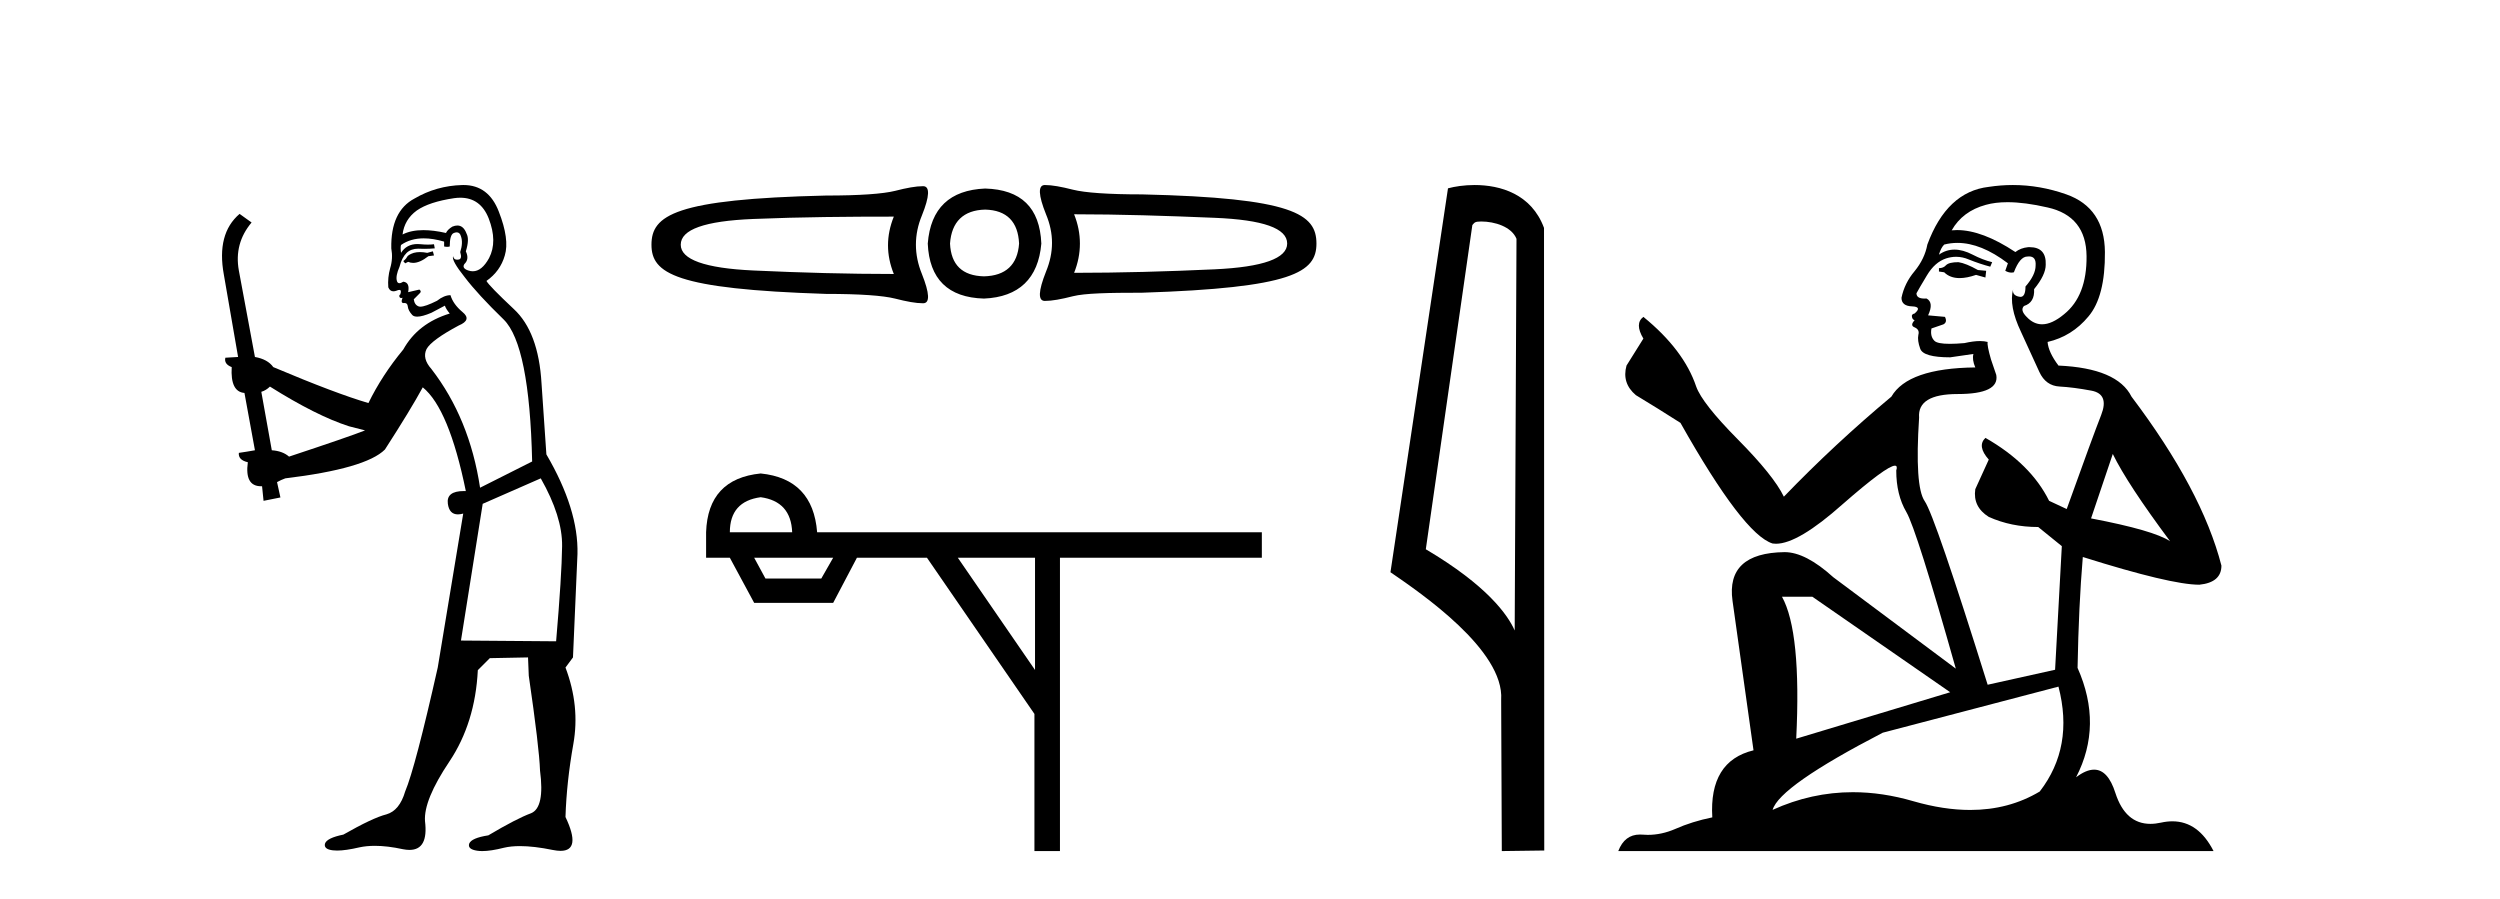
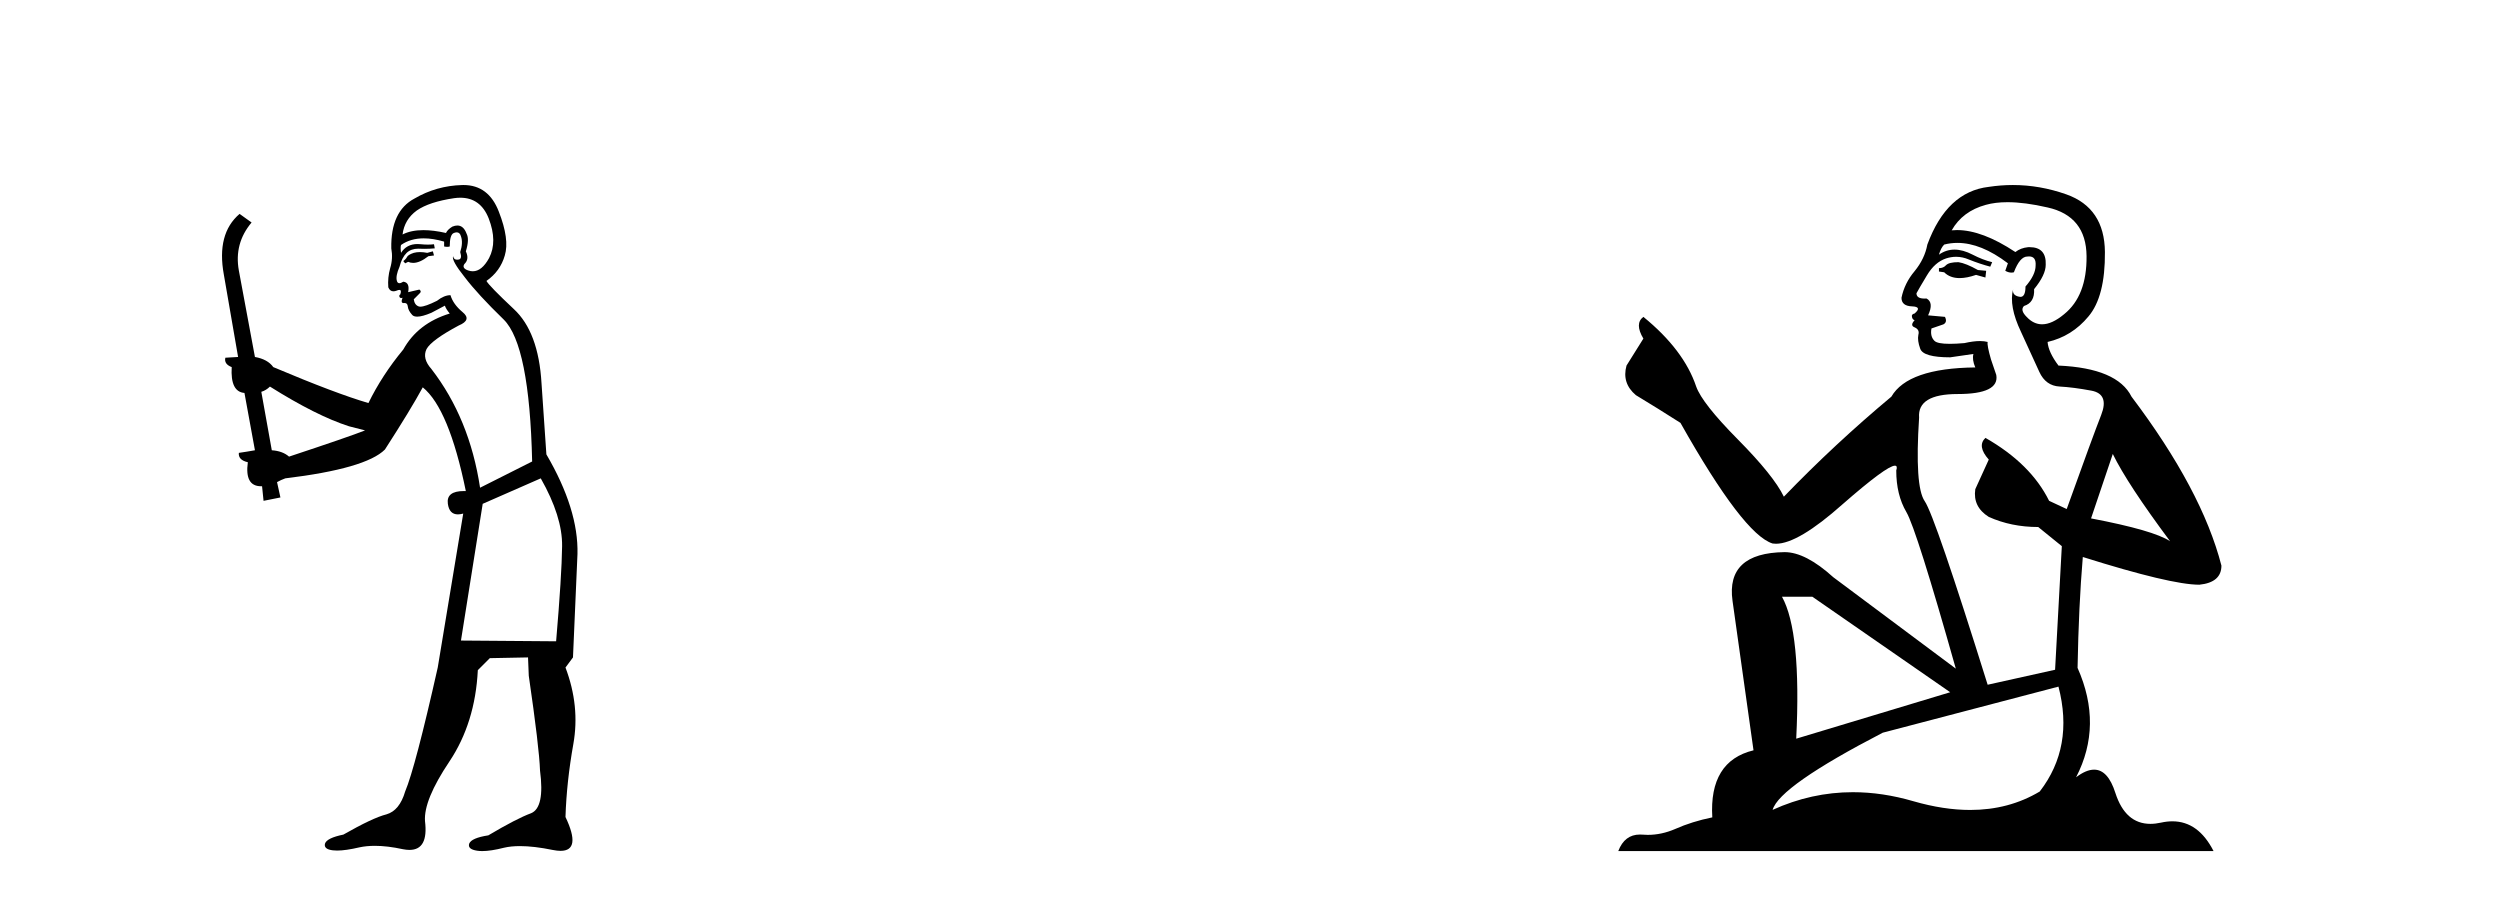
<svg xmlns="http://www.w3.org/2000/svg" width="114.0" height="41.0">
  <path d="M 19.739 11.461 L 19.483 11.53 Q 19.304 11.495 19.15 11.495 Q 18.996 11.495 18.868 11.53 Q 18.612 11.615 18.56 11.717 Q 18.509 11.82 18.39 11.905 L 18.475 12.008 L 18.612 11.94 Q 18.719 11.988 18.84 11.988 Q 19.144 11.988 19.534 11.683 L 19.79 11.649 L 19.739 11.461 ZM 20.988 9.016 Q 21.911 9.016 22.284 9.958 Q 22.694 11.017 22.301 11.769 Q 21.973 12.37 21.558 12.37 Q 21.454 12.37 21.345 12.332 Q 21.054 12.23 21.174 12.042 Q 21.413 11.82 21.242 11.461 Q 21.413 10.915 21.277 10.658 Q 21.139 10.283 20.855 10.283 Q 20.751 10.283 20.627 10.334 Q 20.405 10.47 20.337 10.624 Q 19.764 10.494 19.307 10.494 Q 18.743 10.494 18.356 10.693 Q 18.441 10.009 19.005 9.599 Q 19.568 9.206 20.713 9.036 Q 20.856 9.016 20.988 9.016 ZM 12.309 17.628 Q 14.427 18.96 15.913 19.438 L 16.647 19.626 Q 15.913 19.917 13.18 20.822 Q 12.889 20.566 12.394 20.532 L 11.916 17.867 Q 12.138 17.799 12.309 17.628 ZM 20.827 10.595 Q 20.971 10.595 21.02 10.778 Q 21.123 11.068 20.986 11.495 Q 21.089 11.82 20.901 11.837 Q 20.869 11.842 20.842 11.842 Q 20.69 11.842 20.662 11.683 L 20.662 11.683 Q 20.576 11.871 21.191 12.64 Q 21.789 13.426 22.968 14.57 Q 24.146 15.732 24.266 21.044 L 21.891 22.24 Q 21.413 19.08 19.671 16.825 Q 19.244 16.347 19.449 15.92 Q 19.671 15.51 20.918 14.843 Q 21.533 14.587 21.089 14.228 Q 20.662 13.87 20.542 13.46 Q 20.252 13.46 19.927 13.716 Q 19.391 13.984 19.169 13.984 Q 19.123 13.984 19.09 13.972 Q 18.902 13.904 18.868 13.648 L 19.124 13.391 Q 19.244 13.289 19.124 13.204 L 18.612 13.323 Q 18.697 12.879 18.39 12.845 Q 18.282 12.914 18.212 12.914 Q 18.127 12.914 18.099 12.811 Q 18.031 12.589 18.219 12.162 Q 18.321 11.752 18.543 11.53 Q 18.748 11.34 19.07 11.34 Q 19.097 11.34 19.124 11.342 Q 19.244 11.347 19.361 11.347 Q 19.597 11.347 19.825 11.325 L 19.79 11.137 Q 19.662 11.154 19.513 11.154 Q 19.363 11.154 19.193 11.137 Q 19.113 11.128 19.039 11.128 Q 18.54 11.128 18.287 11.53 Q 18.253 11.273 18.287 11.171 Q 18.719 10.869 19.323 10.869 Q 19.745 10.869 20.252 11.017 L 20.252 11.239 Q 20.328 11.256 20.393 11.256 Q 20.457 11.256 20.508 11.239 Q 20.508 10.693 20.696 10.624 Q 20.769 10.595 20.827 10.595 ZM 24.659 21.813 Q 25.649 23.555 25.632 24.905 Q 25.615 26.254 25.359 29.243 L 21.02 29.209 L 22.011 22.974 L 24.659 21.813 ZM 21.135 8.437 Q 21.103 8.437 21.072 8.438 Q 19.893 8.472 18.902 9.053 Q 17.809 9.633 17.843 11.325 Q 17.928 11.786 17.792 12.23 Q 17.672 12.657 17.706 13.101 Q 17.78 13.284 17.94 13.284 Q 18.004 13.284 18.082 13.255 Q 18.162 13.22 18.21 13.22 Q 18.326 13.22 18.253 13.426 Q 18.185 13.46 18.219 13.545 Q 18.242 13.591 18.295 13.591 Q 18.321 13.591 18.356 13.579 L 18.356 13.579 Q 18.259 13.82 18.404 13.82 Q 18.413 13.82 18.424 13.819 Q 18.438 13.817 18.451 13.817 Q 18.579 13.817 18.595 13.972 Q 18.612 14.16 18.8 14.365 Q 18.873 14.439 19.024 14.439 Q 19.256 14.439 19.671 14.263 L 20.286 13.938 Q 20.337 14.092 20.508 14.297 Q 19.056 14.741 18.39 15.937 Q 17.416 17.115 16.801 18.379 Q 15.332 17.952 12.462 16.74 Q 12.206 16.381 11.625 16.278 L 10.891 12.332 Q 10.669 11.102 11.472 10.146 L 10.925 9.753 Q 9.866 10.658 10.207 12.52 L 10.857 16.278 L 10.276 16.312 Q 10.207 16.603 10.566 16.74 Q 10.498 17.867 11.147 17.918 L 11.625 20.532 Q 11.249 20.6 10.891 20.651 Q 10.857 20.976 11.301 21.078 Q 11.151 22.173 11.903 22.173 Q 11.926 22.173 11.95 22.172 L 12.018 22.838 L 12.787 22.684 L 12.633 21.984 Q 12.821 21.881 13.009 21.813 Q 16.681 21.369 17.553 20.498 Q 18.731 18.67 19.278 17.662 Q 20.474 18.636 21.242 22.394 Q 21.195 22.392 21.15 22.392 Q 20.342 22.392 20.422 22.974 Q 20.489 23.456 20.88 23.456 Q 20.989 23.456 21.123 23.419 L 21.123 23.419 L 19.961 30.439 Q 18.936 35 18.475 36.093 Q 18.219 36.964 17.621 37.135 Q 17.006 37.289 15.657 38.058 Q 14.905 38.211 14.82 38.468 Q 14.751 38.724 15.178 38.775 Q 15.266 38.786 15.372 38.786 Q 15.76 38.786 16.391 38.639 Q 16.712 38.57 17.094 38.57 Q 17.665 38.57 18.373 38.724 Q 18.535 38.756 18.672 38.756 Q 19.543 38.756 19.38 37.443 Q 19.312 36.486 20.491 34.727 Q 21.669 32.967 21.789 30.559 L 22.336 30.012 L 24.078 29.978 L 24.112 30.815 Q 24.59 34.095 24.625 35.137 Q 24.847 36.828 24.215 37.084 Q 23.565 37.323 22.267 38.092 Q 21.499 38.211 21.396 38.468 Q 21.311 38.724 21.755 38.792 Q 21.862 38.809 21.992 38.809 Q 22.383 38.809 22.985 38.656 Q 23.3 38.582 23.71 38.582 Q 24.345 38.582 25.205 38.758 Q 25.405 38.799 25.561 38.799 Q 26.521 38.799 25.786 37.255 Q 25.837 35.649 26.145 33.924 Q 26.452 32.199 25.786 30.439 L 26.128 29.978 L 26.333 25.263 Q 26.384 23.231 24.915 20.72 Q 24.847 19.797 24.693 17.474 Q 24.556 15.134 23.429 14.092 Q 22.301 13.033 22.182 12.811 Q 22.814 12.367 23.019 11.649 Q 23.241 10.915 22.746 9.651 Q 22.28 8.437 21.135 8.437 Z" style="fill:#000000;stroke:none" />
-   <path d="M 47.645 8.437 C 47.645 8.437 47.645 8.437 47.645 8.437 L 47.645 8.437 C 47.645 8.437 47.645 8.437 47.645 8.437 ZM 48.979 9.771 C 51.041 9.771 53.176 9.84 55.386 9.932 C 57.606 10.023 58.695 10.411 58.695 11.106 C 58.695 11.778 57.606 12.178 55.386 12.281 C 53.176 12.383 51.041 12.441 48.979 12.441 C 49.332 11.564 49.332 10.648 48.979 9.771 ZM 40.758 9.878 C 40.405 10.755 40.405 11.617 40.758 12.494 C 38.697 12.494 36.561 12.436 34.352 12.334 C 32.131 12.231 31.042 11.831 31.042 11.159 C 31.042 10.465 32.131 10.076 34.352 9.985 C 36.561 9.894 38.697 9.878 40.758 9.878 ZM 44.922 9.558 C 45.913 9.581 46.425 10.115 46.47 11.106 C 46.402 12.074 45.86 12.578 44.869 12.601 C 43.878 12.578 43.366 12.074 43.321 11.106 C 43.389 10.115 43.931 9.581 44.922 9.558 ZM 44.922 8.597 C 43.316 8.665 42.432 9.489 42.306 11.106 C 42.375 12.723 43.229 13.57 44.869 13.615 C 46.463 13.547 47.348 12.7 47.485 11.106 C 47.416 9.466 46.562 8.643 44.922 8.597 ZM 47.645 8.437 C 47.326 8.437 47.345 8.894 47.698 9.771 C 48.063 10.648 48.063 11.499 47.698 12.387 C 47.345 13.276 47.326 13.722 47.645 13.722 C 47.975 13.722 48.391 13.645 48.926 13.508 C 49.473 13.372 50.527 13.348 52.076 13.348 C 58.949 13.127 60.03 12.416 60.03 11.106 C 60.03 9.762 58.967 9.023 52.076 8.864 C 50.527 8.864 49.473 8.787 48.926 8.65 C 48.391 8.514 47.975 8.437 47.645 8.437 ZM 42.093 8.49 C 41.762 8.49 41.347 8.567 40.812 8.704 C 40.265 8.84 39.211 8.917 37.662 8.917 C 30.77 9.077 29.707 9.816 29.707 11.159 C 29.707 12.469 30.788 13.181 37.662 13.402 C 39.211 13.402 40.265 13.478 40.812 13.615 C 41.347 13.752 41.762 13.829 42.093 13.829 C 42.412 13.829 42.392 13.382 42.039 12.494 C 41.675 11.606 41.675 10.702 42.039 9.825 C 42.392 8.948 42.412 8.49 42.093 8.49 Z" style="fill:#000000;stroke:none" />
-   <path d="M 34.688 22.673 Q 36.069 22.862 36.123 24.27 L 33.281 24.27 Q 33.281 22.862 34.688 22.673 ZM 37.992 25.434 L 37.45 26.382 L 34.905 26.382 L 34.391 25.434 ZM 47.197 25.434 L 47.197 30.551 L 43.677 25.434 ZM 34.688 21.59 Q 32.279 21.833 32.198 24.27 L 32.198 25.434 L 33.281 25.434 L 34.391 27.492 L 37.992 27.492 L 39.075 25.434 L 42.27 25.434 L 47.17 32.555 L 47.17 38.809 L 48.334 38.809 L 48.334 25.434 L 57.54 25.434 L 57.54 24.27 L 37.261 24.27 Q 37.071 21.833 34.688 21.59 Z" style="fill:#000000;stroke:none" />
-   <path d="M 67.54 10.1 C 68.164 10.1 68.929 10.34 69.152 10.89 L 69.07 28.751 L 69.07 28.751 C 68.753 28.034 67.812 26.699 65.017 25.046 L 67.139 10.263 C 67.238 10.157 67.236 10.1 67.54 10.1 ZM 69.07 28.751 L 69.07 28.751 C 69.07 28.751 69.07 28.751 69.07 28.751 L 69.07 28.751 L 69.07 28.751 ZM 67.243 8.437 C 66.765 8.437 66.333 8.505 66.028 8.588 L 63.405 26.094 C 64.792 27.044 68.605 29.648 68.453 31.91 L 68.482 38.809 L 70.418 38.783 L 70.407 10.393 C 69.832 8.837 68.401 8.437 67.243 8.437 Z" style="fill:#000000;stroke:none" />
  <path d="M 89.305 11.955 Q 88.877 11.955 88.741 12.091 Q 88.621 12.228 88.416 12.228 L 88.416 12.382 L 88.655 12.416 Q 88.92 12.681 89.36 12.681 Q 89.686 12.681 90.107 12.535 L 90.535 12.655 L 90.569 12.348 L 90.193 12.313 Q 89.646 12.006 89.305 11.955 ZM 91.542 9.22 Q 92.33 9.22 93.37 9.46 Q 95.13 9.853 95.147 11.681 Q 95.164 13.492 94.122 14.329 Q 93.571 14.788 93.119 14.788 Q 92.73 14.788 92.414 14.449 Q 92.106 14.141 92.294 13.953 Q 92.789 13.8 92.755 13.185 Q 93.285 12.535 93.285 12.074 Q 93.318 11.27 92.546 11.27 Q 92.515 11.27 92.482 11.271 Q 92.14 11.305 91.901 11.493 Q 90.39 10.491 89.24 10.491 Q 89.117 10.491 88.997 10.503 L 88.997 10.503 Q 89.492 9.631 90.552 9.341 Q 90.984 9.22 91.542 9.22 ZM 96.343 20.701 Q 97.009 22.068 98.957 24.682 Q 98.222 24.186 95.352 23.639 L 96.343 20.701 ZM 89.259 11.076 Q 90.337 11.076 91.56 12.006 L 91.44 12.348 Q 91.583 12.431 91.719 12.431 Q 91.776 12.431 91.833 12.416 Q 92.106 11.698 92.448 11.698 Q 92.489 11.693 92.525 11.693 Q 92.854 11.693 92.824 12.108 Q 92.824 12.535 92.362 13.065 Q 92.362 13.538 92.132 13.538 Q 92.096 13.538 92.055 13.526 Q 91.747 13.458 91.799 13.185 L 91.799 13.185 Q 91.594 13.953 92.157 15.132 Q 92.704 16.328 92.994 16.96 Q 93.285 17.592 93.917 17.626 Q 94.549 17.66 95.369 17.814 Q 96.189 17.968 95.813 18.925 Q 95.437 19.881 94.242 23.212 L 93.439 22.837 Q 92.602 21.145 90.535 19.967 L 90.535 19.967 Q 90.142 20.342 90.688 20.957 L 90.073 22.307 Q 89.954 23.11 90.688 23.571 Q 91.713 24.032 92.943 24.032 L 94.019 24.904 L 93.712 30.541 L 90.637 31.224 Q 88.228 23.52 87.767 22.854 Q 87.306 22.187 87.511 19.044 Q 87.425 17.968 89.27 17.968 Q 91.184 17.968 91.03 17.097 L 90.791 16.396 Q 90.603 15.747 90.637 15.593 Q 90.487 15.552 90.287 15.552 Q 89.988 15.552 89.578 15.645 Q 89.191 15.679 88.91 15.679 Q 88.348 15.679 88.211 15.542 Q 88.006 15.337 88.075 14.978 L 88.621 14.79 Q 88.809 14.688 88.69 14.449 L 87.921 14.38 Q 88.194 13.8 87.852 13.612 Q 87.801 13.615 87.756 13.615 Q 87.391 13.615 87.391 13.373 Q 87.511 13.15 87.87 12.553 Q 88.228 11.955 88.741 11.784 Q 88.971 11.71 89.198 11.71 Q 89.493 11.71 89.783 11.835 Q 90.295 12.04 90.757 12.16 L 90.842 11.955 Q 90.415 11.852 89.954 11.613 Q 89.51 11.382 89.125 11.382 Q 88.741 11.382 88.416 11.613 Q 88.502 11.305 88.655 11.152 Q 88.951 11.076 89.259 11.076 ZM 82.642 27.21 L 88.929 31.566 L 81.908 33.684 Q 82.147 28.816 81.258 27.21 ZM 93.866 31.31 Q 94.583 34.06 93.012 36.093 Q 91.604 36.934 89.842 36.934 Q 88.632 36.934 87.255 36.537 Q 85.843 36.124 84.491 36.124 Q 82.603 36.124 80.831 36.93 Q 81.139 35.854 85.854 33.411 L 93.866 31.31 ZM 91.787 8.437 Q 91.24 8.437 90.688 8.521 Q 88.775 8.743 87.887 11.152 Q 87.767 11.801 87.306 12.365 Q 86.845 12.911 86.708 13.578 Q 86.708 13.953 87.186 13.97 Q 87.665 13.988 87.306 14.295 Q 87.152 14.329 87.186 14.449 Q 87.203 14.568 87.306 14.603 Q 87.084 14.842 87.306 14.927 Q 87.545 15.03 87.477 15.269 Q 87.425 15.525 87.562 15.901 Q 87.699 16.294 88.929 16.294 L 89.988 16.14 L 89.988 16.14 Q 89.92 16.396 90.073 16.755 Q 86.998 16.789 86.247 18.087 Q 83.667 20.24 81.344 22.649 Q 80.883 21.692 79.243 20.035 Q 77.62 18.395 77.346 17.626 Q 76.783 15.952 74.938 14.449 Q 74.528 14.756 74.938 15.44 L 74.169 16.67 Q 73.947 17.472 74.596 18.019 Q 75.587 18.617 76.629 19.283 Q 79.499 24.374 80.831 24.784 Q 80.905 24.795 80.985 24.795 Q 81.999 24.795 84.026 22.99 Q 86.034 21.235 86.408 21.235 Q 86.54 21.235 86.469 21.453 Q 86.469 22.563 86.93 23.349 Q 87.391 24.135 89.185 30.49 L 83.599 26.322 Q 82.335 25.177 81.378 25.177 Q 78.696 25.211 79.003 27.398 L 79.96 34.214 Q 77.927 34.709 78.081 37.272 Q 77.158 37.46 76.39 37.801 Q 75.769 38.07 75.136 38.07 Q 75.003 38.07 74.869 38.058 Q 74.823 38.055 74.779 38.055 Q 74.082 38.055 73.793 38.809 L 100.938 38.809 Q 100.245 37.452 99.061 37.452 Q 98.815 37.452 98.547 37.511 Q 98.288 37.568 98.058 37.568 Q 96.917 37.568 96.462 36.161 Q 96.125 35.096 95.491 35.096 Q 95.128 35.096 94.669 35.444 Q 95.899 33.069 94.737 30.456 Q 94.788 27.62 94.976 25.399 Q 98.991 26.663 100.289 26.663 Q 101.297 26.561 101.297 25.792 Q 100.409 22.341 97.197 18.087 Q 96.548 16.789 93.866 16.67 Q 93.404 16.055 93.37 15.593 Q 94.481 15.337 95.232 14.432 Q 96.001 13.526 95.984 11.493 Q 95.967 9.478 94.224 8.863 Q 93.018 8.437 91.787 8.437 Z" style="fill:#000000;stroke:none" />
</svg>